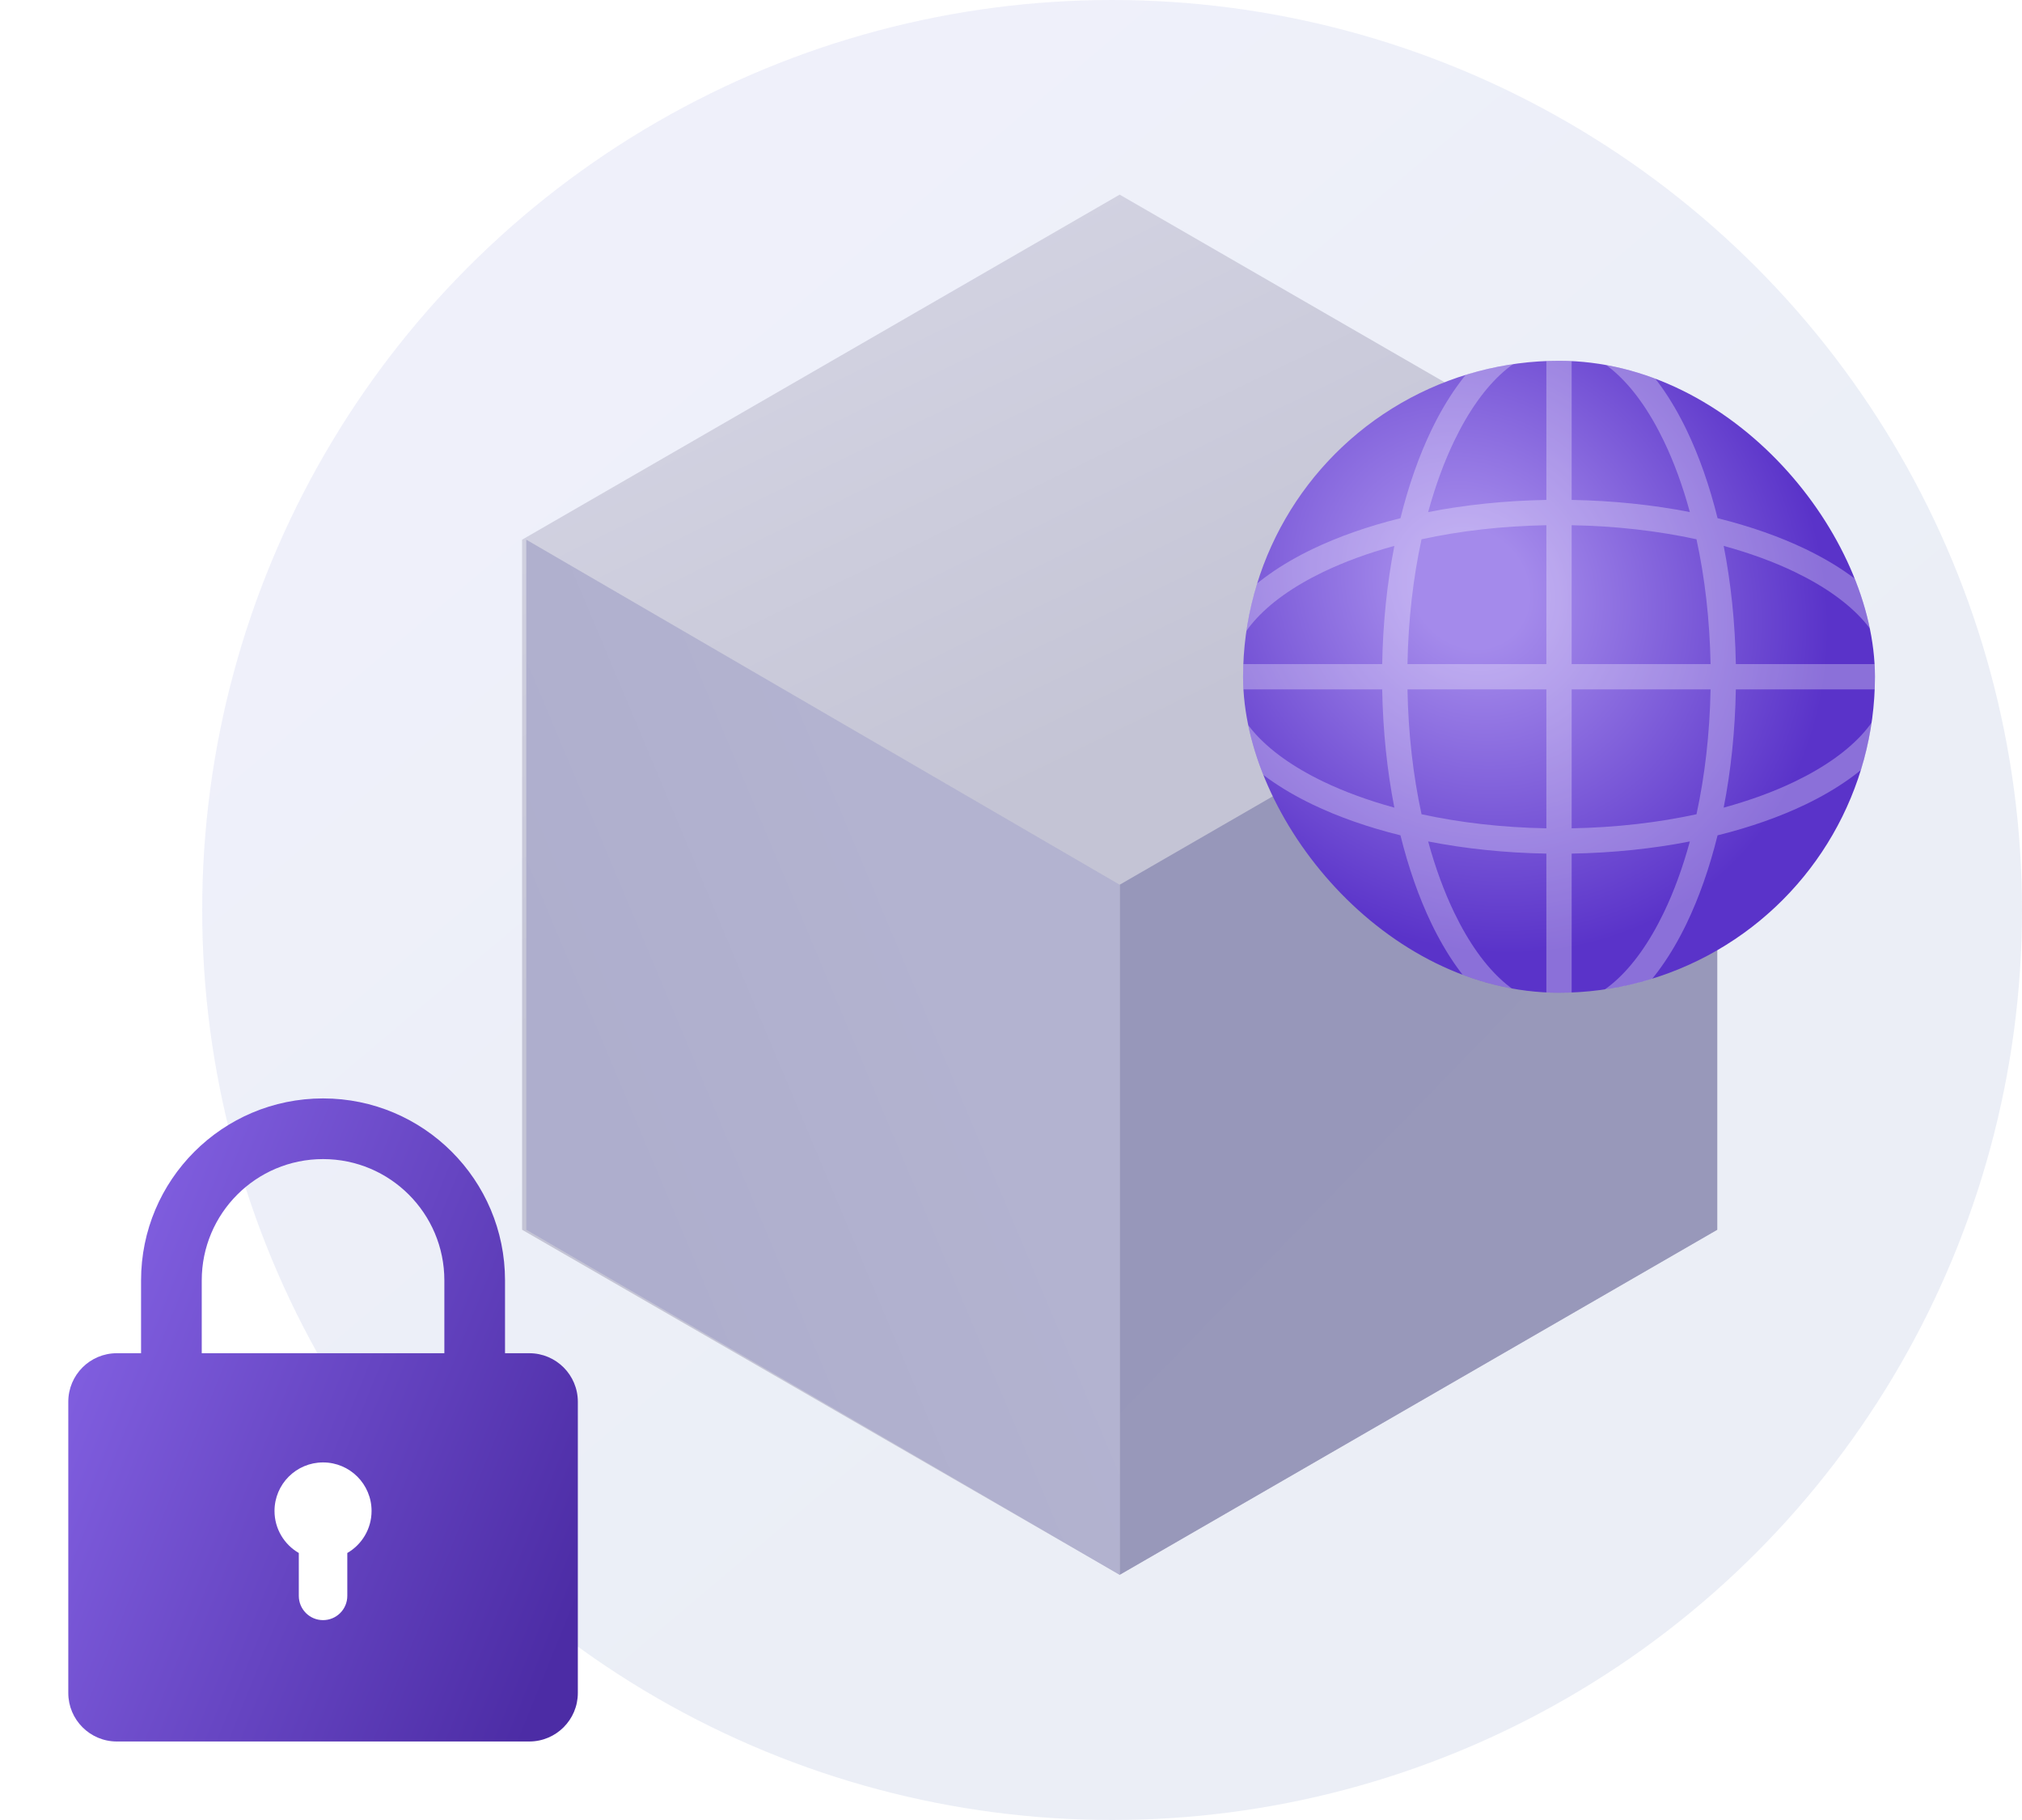
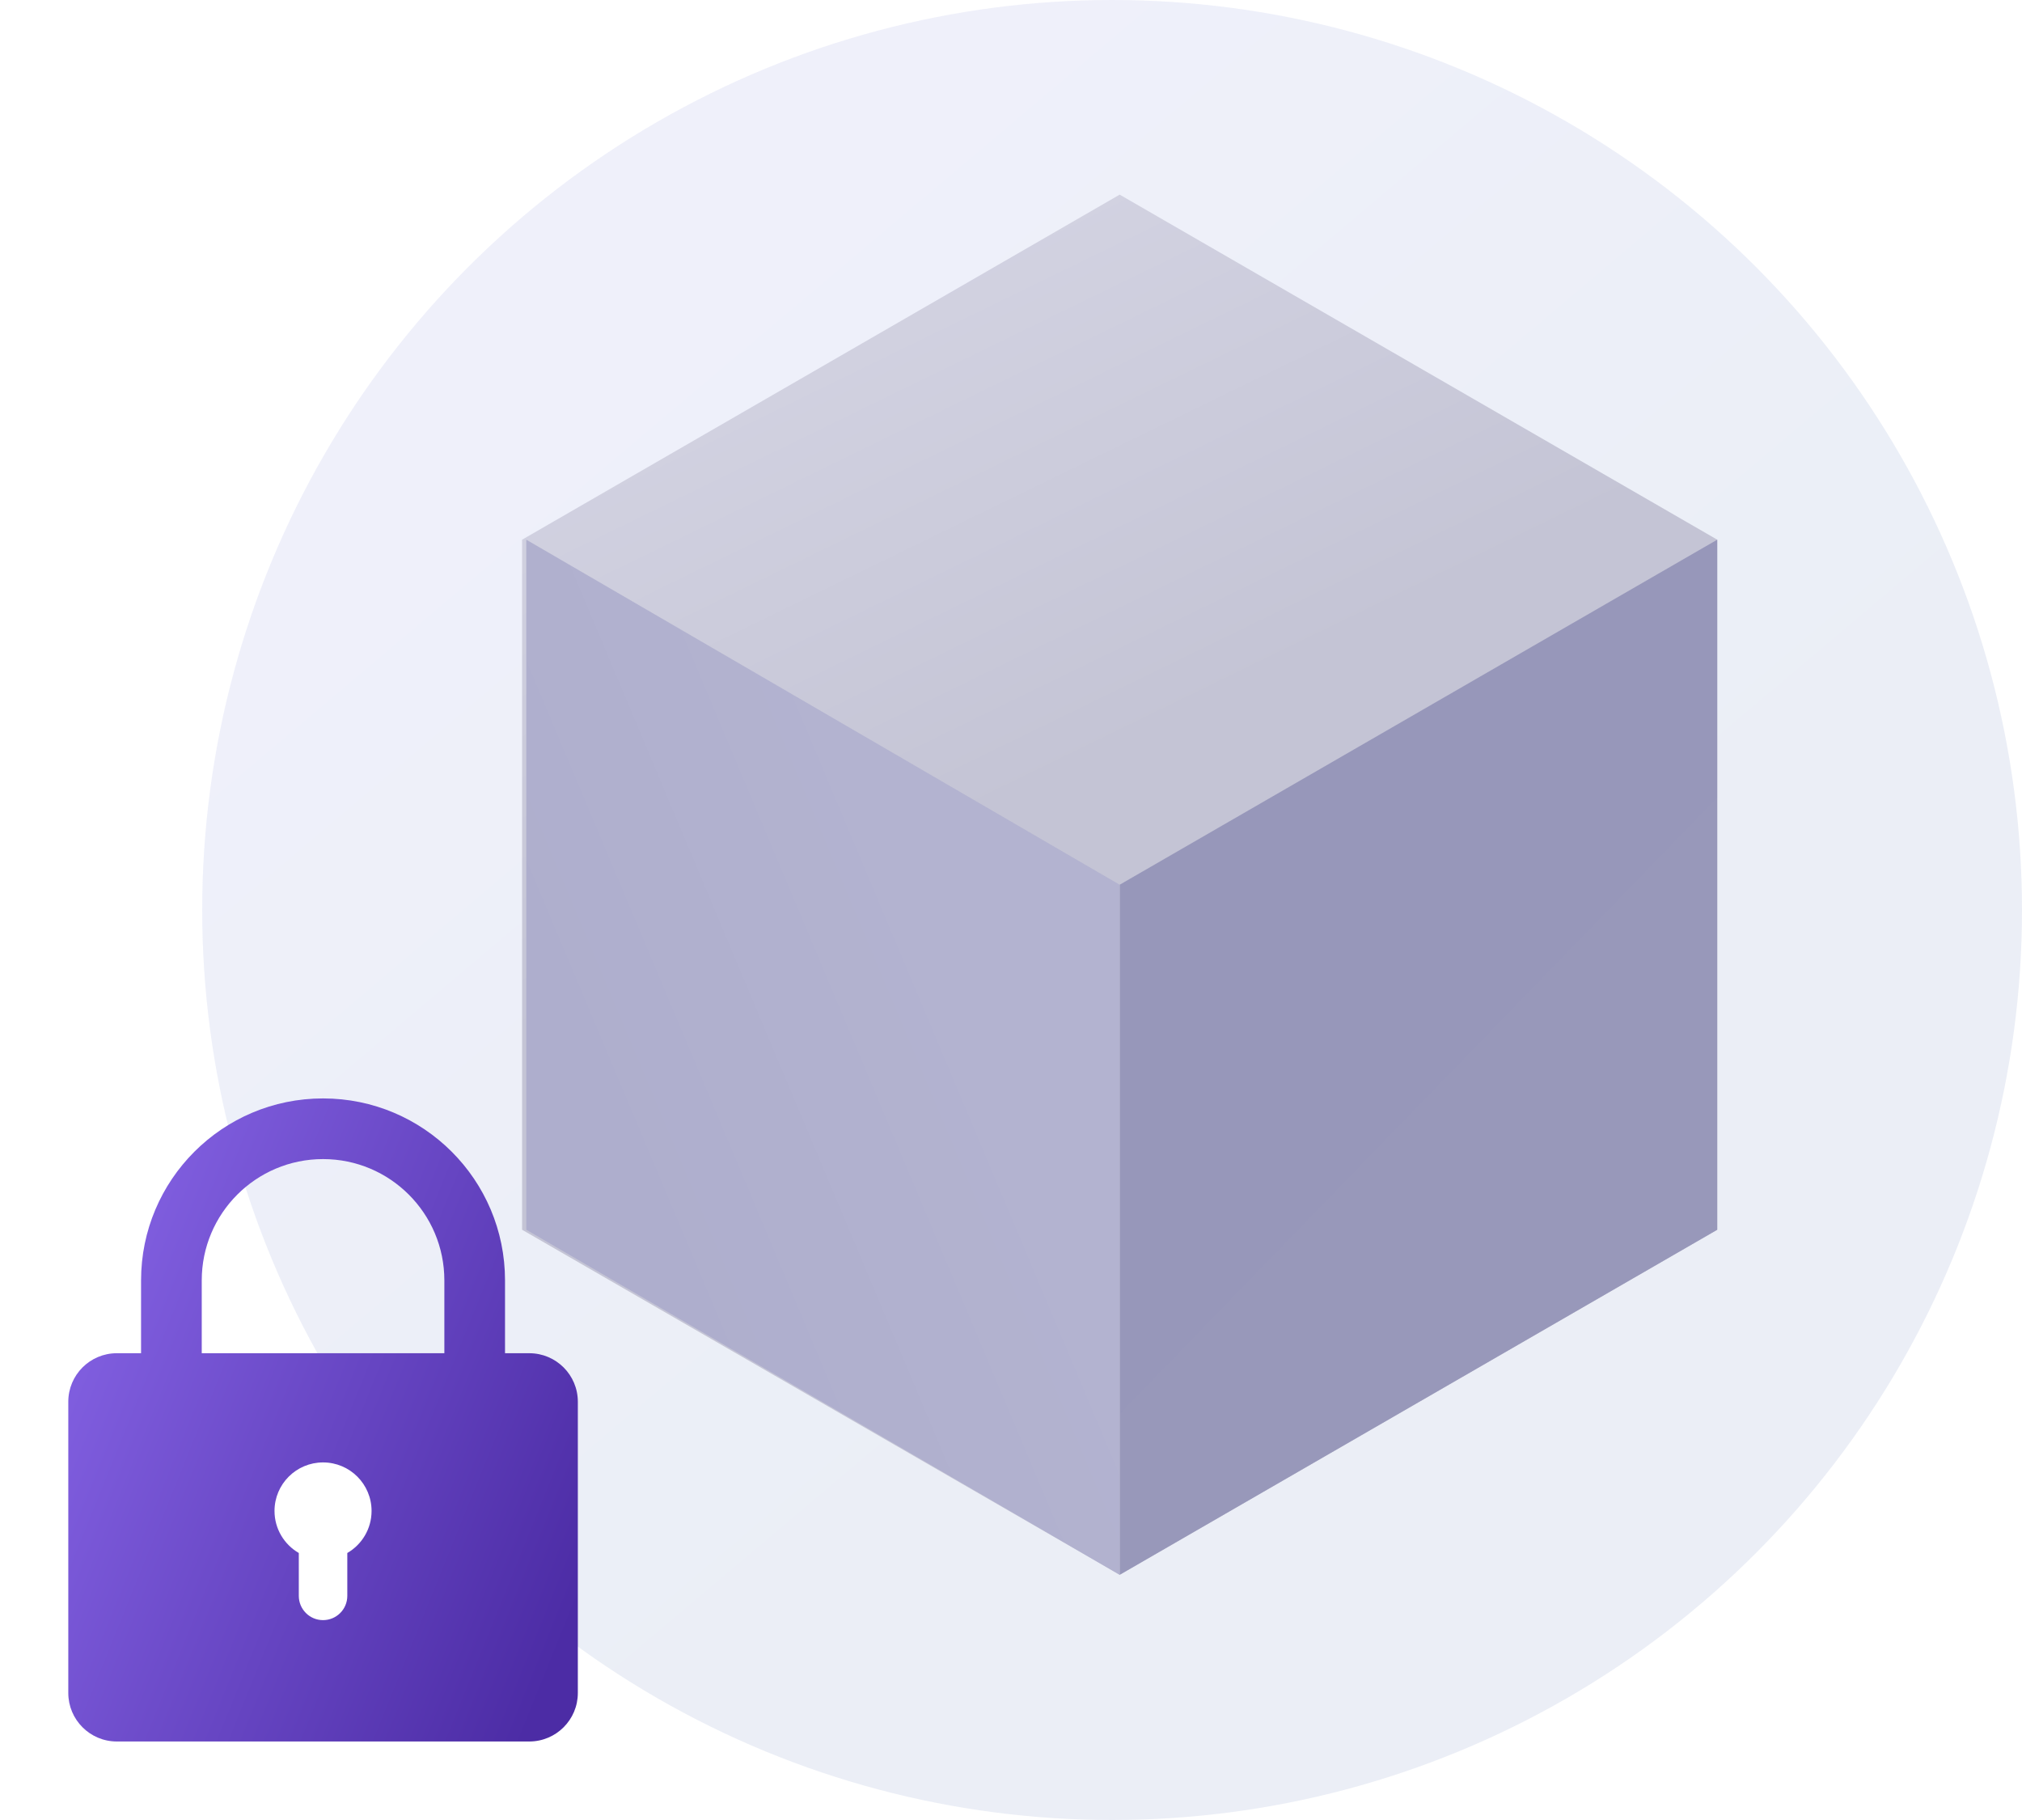
<svg xmlns="http://www.w3.org/2000/svg" width="80" height="72" viewBox="0 0 80 72" fill="none">
  <g clip-path="url(#clip0_5372_42012)">
    <circle opacity="0.1" cx="44" cy="36" r="36" fill="url(#paint0_linear_5372_42012)" />
    <path d="M44.3 62.3L20.657 48.65L20.657 21.35L44.3 7.7L67.942 21.35L67.942 48.65L44.3 62.3Z" fill="url(#paint1_linear_5372_42012)" />
    <path d="M44.3 62.3L44.3 35L67.942 21.35L67.942 48.65L44.3 62.3Z" fill="url(#paint2_linear_5372_42012)" />
    <path d="M44.3 62.3L44.3 35L20.822 21.35L20.822 48.65L44.3 62.3Z" fill="url(#paint3_linear_5372_42012)" />
    <g filter="url(#filter0_d_5372_42012)">
      <path fill-rule="evenodd" clip-rule="evenodd" d="M23.399 46.261V43.381C23.399 40.73 21.25 38.581 18.599 38.581C15.949 38.581 13.8 40.73 13.8 43.381V46.261H23.399ZM11.399 46.261H10.44C9.379 46.261 8.52 47.12 8.52 48.181V59.701C8.52 60.761 9.379 61.621 10.44 61.621H26.759C27.82 61.621 28.68 60.761 28.68 59.701V48.181C28.68 47.12 27.82 46.261 26.759 46.261H25.799V43.381C25.799 39.404 22.576 36.181 18.599 36.181C14.623 36.181 11.399 39.404 11.399 43.381V46.261ZM19.559 54.164C20.133 53.832 20.519 53.211 20.519 52.501C20.519 51.44 19.66 50.581 18.599 50.581C17.539 50.581 16.679 51.44 16.679 52.501C16.679 53.211 17.066 53.832 17.64 54.164V55.86C17.64 56.391 18.069 56.82 18.599 56.82C19.13 56.82 19.559 56.391 19.559 55.86V54.164Z" fill="url(#paint4_linear_5372_42012)" />
    </g>
    <g filter="url(#filter1_d_5372_42012)">
      <g clip-path="url(#clip1_5372_42012)">
        <circle cx="67.5" cy="19.5" r="12.5" fill="url(#paint5_radial_5372_42012)" />
-         <path opacity="0.3" fill-rule="evenodd" clip-rule="evenodd" d="M61.505 19C61.536 17.239 61.733 15.571 62.061 14.061C63.571 13.732 65.239 13.536 67 13.505V19H61.505ZM67 20H61.505C61.536 21.761 61.733 23.429 62.061 24.939C63.571 25.267 65.239 25.464 67 25.495V20ZM68 25.495V20H73.496C73.464 21.761 73.267 23.429 72.939 24.939C71.429 25.267 69.761 25.464 68 25.495ZM67 26.496V32H68V26.496C69.645 26.467 71.22 26.3 72.677 26.015C72.394 27.052 72.046 27.998 71.646 28.829C70.492 31.226 68.994 32.5 67.5 32.5C66.006 32.5 64.508 31.226 63.354 28.829C62.954 27.998 62.606 27.052 62.323 26.015C63.78 26.3 65.355 26.467 67 26.496ZM68 19V13.505C69.761 13.536 71.429 13.732 72.939 14.061C73.267 15.571 73.464 17.239 73.496 19H68ZM68 12.504C69.645 12.533 71.22 12.7 72.677 12.985C72.394 11.948 72.046 11.002 71.646 10.171C70.492 7.774 68.994 6.5 67.5 6.5C66.006 6.5 64.508 7.774 63.354 10.171C62.954 11.002 62.606 11.948 62.323 12.985C63.78 12.7 65.355 12.533 67 12.504V7H68V12.504ZM60.504 19C60.533 17.355 60.7 15.78 60.985 14.323C59.948 14.607 59.002 14.954 58.171 15.354C55.774 16.509 54.5 18.006 54.5 19.5C54.5 20.994 55.774 22.491 58.171 23.646C59.002 24.046 59.948 24.393 60.985 24.677C60.7 23.22 60.533 21.645 60.504 20H55V19H60.504ZM57.737 14.453C58.761 13.96 59.938 13.546 61.227 13.227C61.546 11.938 61.96 10.761 62.453 9.737C63.652 7.248 65.404 5.5 67.5 5.5C69.596 5.5 71.348 7.248 72.547 9.737C73.04 10.761 73.454 11.938 73.773 13.227C75.062 13.546 76.239 13.96 77.263 14.453C79.752 15.652 81.5 17.404 81.5 19.5C81.5 21.596 79.752 23.348 77.263 24.547C76.239 25.04 75.062 25.454 73.773 25.773C73.454 27.062 73.04 28.239 72.547 29.263C71.348 31.752 69.596 33.5 67.5 33.5C65.404 33.5 63.652 31.752 62.453 29.263C61.96 28.239 61.546 27.062 61.227 25.773C59.938 25.454 58.761 25.04 57.737 24.547C55.248 23.348 53.5 21.596 53.5 19.5C53.5 17.404 55.248 15.652 57.737 14.453ZM74.496 19C74.467 17.355 74.3 15.78 74.015 14.323C75.052 14.607 75.999 14.954 76.829 15.354C79.226 16.509 80.5 18.006 80.5 19.5C80.5 20.994 79.226 22.491 76.829 23.646C75.999 24.046 75.052 24.393 74.015 24.677C74.3 23.22 74.467 21.645 74.496 20H80V19H74.496Z" fill="white" />
+         <path opacity="0.3" fill-rule="evenodd" clip-rule="evenodd" d="M61.505 19C61.536 17.239 61.733 15.571 62.061 14.061C63.571 13.732 65.239 13.536 67 13.505V19H61.505ZM67 20H61.505C61.536 21.761 61.733 23.429 62.061 24.939C63.571 25.267 65.239 25.464 67 25.495V20ZM68 25.495V20H73.496C73.464 21.761 73.267 23.429 72.939 24.939C71.429 25.267 69.761 25.464 68 25.495ZM67 26.496V32H68V26.496C69.645 26.467 71.22 26.3 72.677 26.015C72.394 27.052 72.046 27.998 71.646 28.829C70.492 31.226 68.994 32.5 67.5 32.5C66.006 32.5 64.508 31.226 63.354 28.829C62.954 27.998 62.606 27.052 62.323 26.015C63.78 26.3 65.355 26.467 67 26.496ZM68 19V13.505C69.761 13.536 71.429 13.732 72.939 14.061C73.267 15.571 73.464 17.239 73.496 19H68M68 12.504C69.645 12.533 71.22 12.7 72.677 12.985C72.394 11.948 72.046 11.002 71.646 10.171C70.492 7.774 68.994 6.5 67.5 6.5C66.006 6.5 64.508 7.774 63.354 10.171C62.954 11.002 62.606 11.948 62.323 12.985C63.78 12.7 65.355 12.533 67 12.504V7H68V12.504ZM60.504 19C60.533 17.355 60.7 15.78 60.985 14.323C59.948 14.607 59.002 14.954 58.171 15.354C55.774 16.509 54.5 18.006 54.5 19.5C54.5 20.994 55.774 22.491 58.171 23.646C59.002 24.046 59.948 24.393 60.985 24.677C60.7 23.22 60.533 21.645 60.504 20H55V19H60.504ZM57.737 14.453C58.761 13.96 59.938 13.546 61.227 13.227C61.546 11.938 61.96 10.761 62.453 9.737C63.652 7.248 65.404 5.5 67.5 5.5C69.596 5.5 71.348 7.248 72.547 9.737C73.04 10.761 73.454 11.938 73.773 13.227C75.062 13.546 76.239 13.96 77.263 14.453C79.752 15.652 81.5 17.404 81.5 19.5C81.5 21.596 79.752 23.348 77.263 24.547C76.239 25.04 75.062 25.454 73.773 25.773C73.454 27.062 73.04 28.239 72.547 29.263C71.348 31.752 69.596 33.5 67.5 33.5C65.404 33.5 63.652 31.752 62.453 29.263C61.96 28.239 61.546 27.062 61.227 25.773C59.938 25.454 58.761 25.04 57.737 24.547C55.248 23.348 53.5 21.596 53.5 19.5C53.5 17.404 55.248 15.652 57.737 14.453ZM74.496 19C74.467 17.355 74.3 15.78 74.015 14.323C75.052 14.607 75.999 14.954 76.829 15.354C79.226 16.509 80.5 18.006 80.5 19.5C80.5 20.994 79.226 22.491 76.829 23.646C75.999 24.046 75.052 24.393 74.015 24.677C74.3 23.22 74.467 21.645 74.496 20H80V19H74.496Z" fill="white" />
      </g>
    </g>
  </g>
  <defs>
    <filter id="filter0_d_5372_42012" x="-3.844" y="36.181" width="33.251" height="39.258" filterUnits="userSpaceOnUse" color-interpolation-filters="sRGB">
      <feFlood flood-opacity="0" result="BackgroundImageFix" />
      <feColorMatrix in="SourceAlpha" type="matrix" values="0 0 0 0 0 0 0 0 0 0 0 0 0 0 0 0 0 0 127 0" result="hardAlpha" />
      <feOffset dx="-5.818" dy="7.273" />
      <feGaussianBlur stdDeviation="3.273" />
      <feComposite in2="hardAlpha" operator="out" />
      <feColorMatrix type="matrix" values="0 0 0 0 0.219 0 0 0 0 0.19 0 0 0 0 0.4 0 0 0 0.1 0" />
      <feBlend mode="normal" in2="BackgroundImageFix" result="effect1_dropShadow_5372_42012" />
      <feBlend mode="normal" in="SourceGraphic" in2="effect1_dropShadow_5372_42012" result="shape" />
    </filter>
    <filter id="filter1_d_5372_42012" x="42.636" y="7" width="38.091" height="38.818" filterUnits="userSpaceOnUse" color-interpolation-filters="sRGB">
      <feFlood flood-opacity="0" result="BackgroundImageFix" />
      <feColorMatrix in="SourceAlpha" type="matrix" values="0 0 0 0 0 0 0 0 0 0 0 0 0 0 0 0 0 0 127 0" result="hardAlpha" />
      <feOffset dx="-5.818" dy="7.273" />
      <feGaussianBlur stdDeviation="3.273" />
      <feComposite in2="hardAlpha" operator="out" />
      <feColorMatrix type="matrix" values="0 0 0 0 0.219 0 0 0 0 0.19 0 0 0 0 0.4 0 0 0 0.1 0" />
      <feBlend mode="normal" in2="BackgroundImageFix" result="effect1_dropShadow_5372_42012" />
      <feBlend mode="normal" in="SourceGraphic" in2="effect1_dropShadow_5372_42012" result="shape" />
    </filter>
    <linearGradient id="paint0_linear_5372_42012" x1="17.168" y1="16.532" x2="64.25" y2="72.265" gradientUnits="userSpaceOnUse">
      <stop stop-color="#6570D6" />
      <stop offset="0.615" stop-color="#375EAC" />
    </linearGradient>
    <linearGradient id="paint1_linear_5372_42012" x1="33.653" y1="-1.582" x2="51.246" y2="34.528" gradientUnits="userSpaceOnUse">
      <stop offset="0.277" stop-color="#D3D3E2" />
      <stop offset="0.815" stop-color="#C4C4D5" />
    </linearGradient>
    <linearGradient id="paint2_linear_5372_42012" x1="52.217" y1="16.163" x2="79.568" y2="42.686" gradientUnits="userSpaceOnUse">
      <stop stop-color="#9696BA" />
      <stop offset="0.77" stop-color="#9898BA" />
    </linearGradient>
    <linearGradient id="paint3_linear_5372_42012" x1="18.092" y1="31.451" x2="40.972" y2="21.836" gradientUnits="userSpaceOnUse">
      <stop stop-color="#AEAECD" />
      <stop offset="0.615" stop-color="#B3B3D0" />
    </linearGradient>
    <linearGradient id="paint4_linear_5372_42012" x1="11.086" y1="40.913" x2="44.343" y2="54.36" gradientUnits="userSpaceOnUse">
      <stop stop-color="#805EDF" />
      <stop offset="0.615" stop-color="#4C2CA5" />
    </linearGradient>
    <radialGradient id="paint5_radial_5372_42012" cx="0" cy="0" r="1" gradientUnits="userSpaceOnUse" gradientTransform="translate(64 16) rotate(51.582) scale(18.507 16.566)">
      <stop offset="0.133" stop-color="#A48AEB" />
      <stop offset="0.815" stop-color="#5A33C9" />
    </radialGradient>
    <clipPath id="clip0_5372_42012">
      <rect width="80" height="72" fill="white" />
    </clipPath>
    <clipPath id="clip1_5372_42012">
-       <rect x="55" y="7" width="25" height="25" rx="12.5" fill="white" />
-     </clipPath>
+       </clipPath>
  </defs>
</svg>